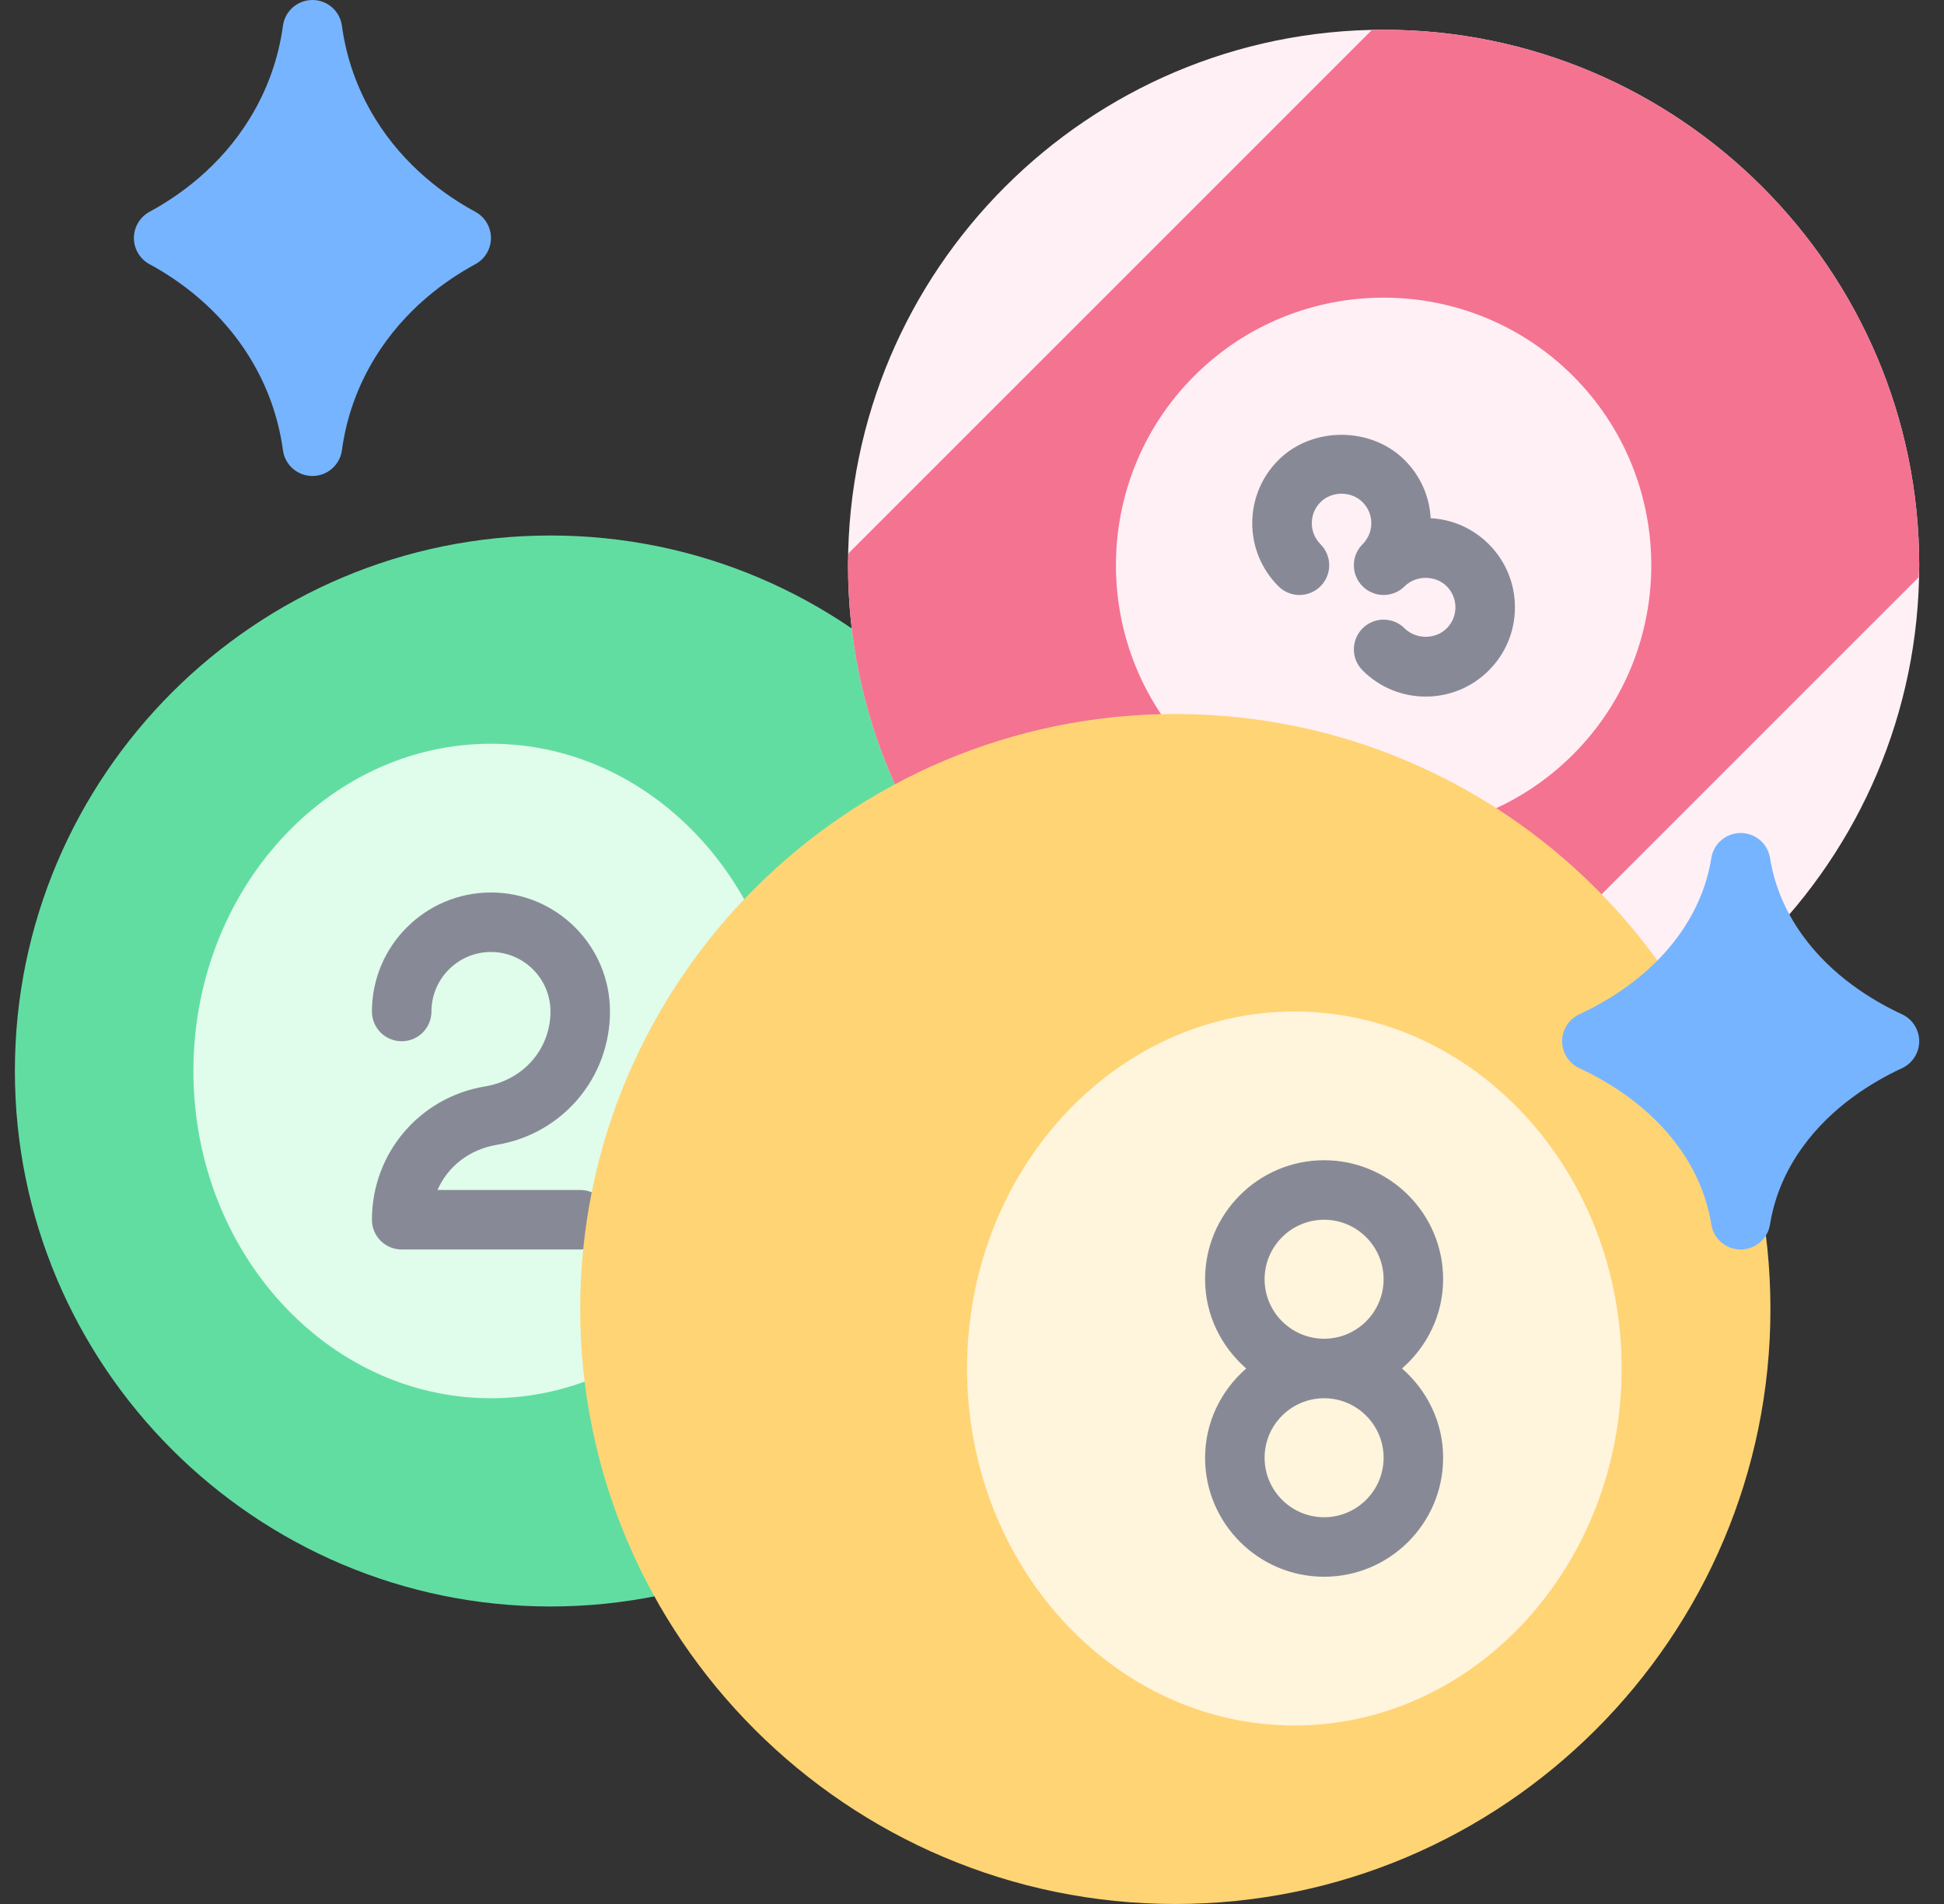
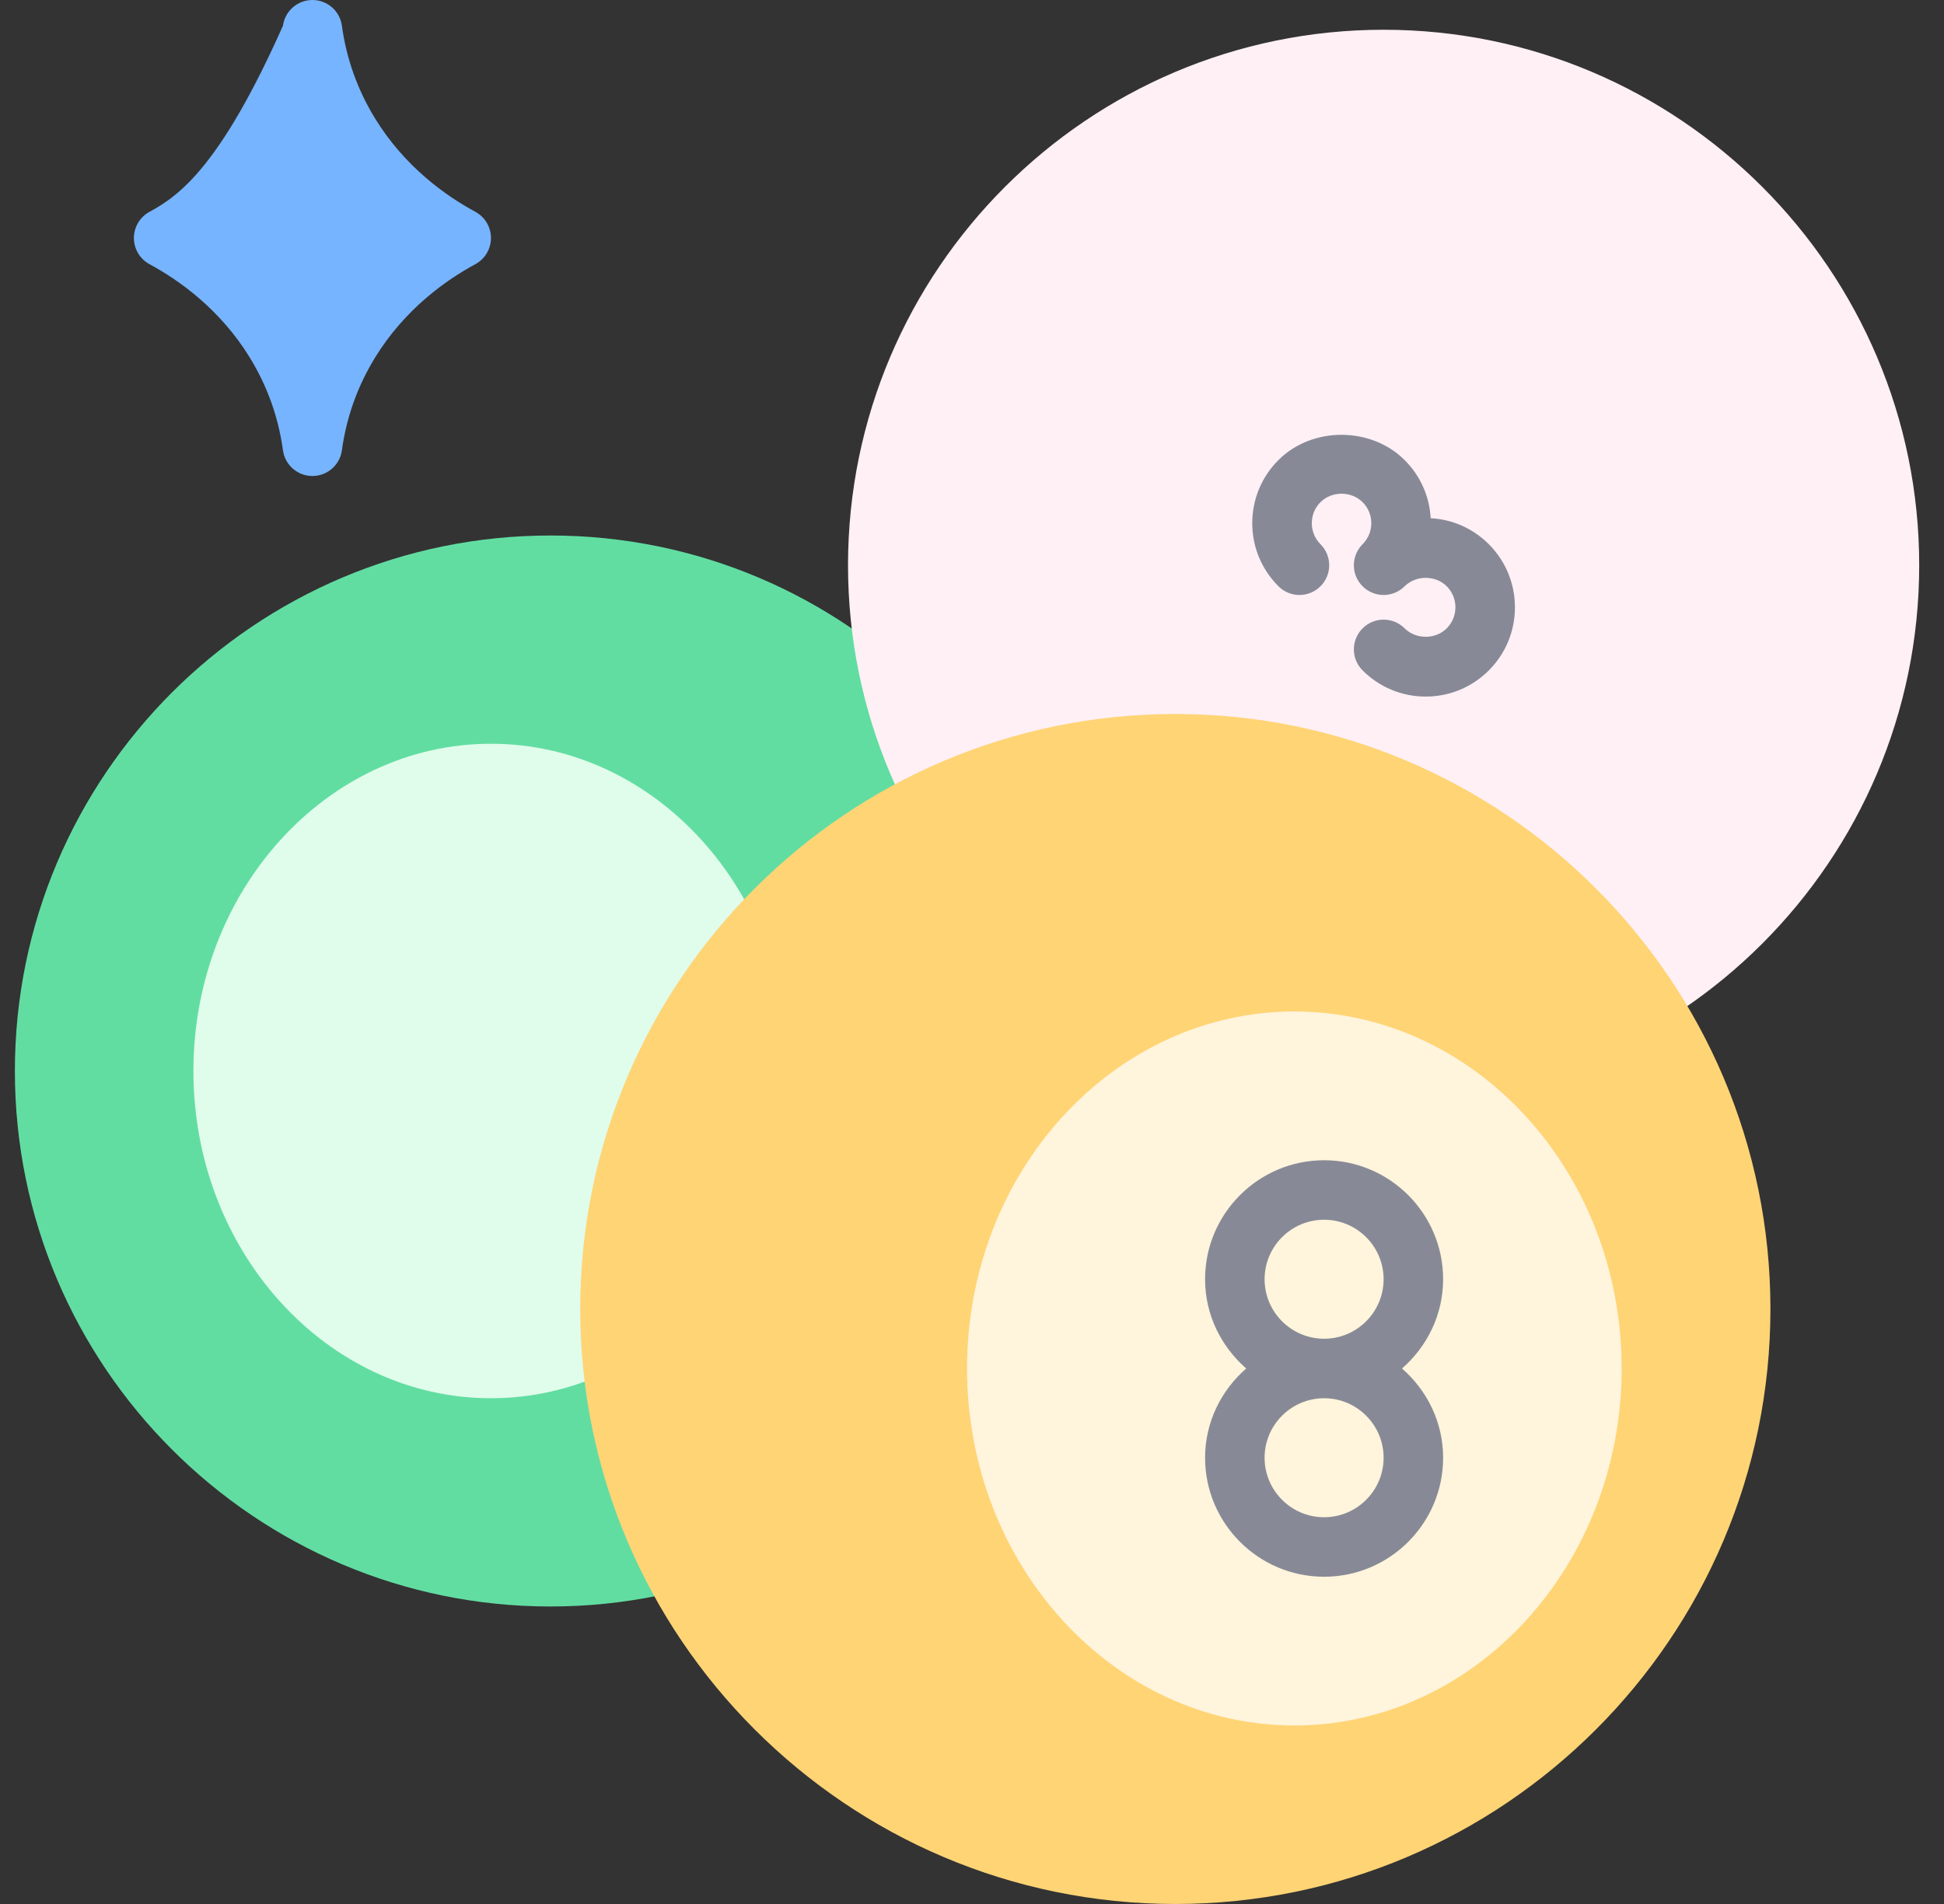
<svg xmlns="http://www.w3.org/2000/svg" width="49" height="48" viewBox="0 0 49 48" fill="none">
  <rect x="0" y="0" width="49" height="48" fill="#333333" stroke="none" />
  <g clip-path="url(#clip0_497_238)">
    <path d="M13.875 13.5C6.431 13.5 0.375 19.556 0.375 27C0.375 34.444 6.431 40.5 13.875 40.5C21.319 40.5 27.375 34.444 27.375 27C27.375 19.556 21.319 13.5 13.875 13.5Z" fill="#62DDA2" />
    <path d="M12.375 18.75C8.24 18.75 4.875 22.451 4.875 27C4.875 31.549 8.24 35.25 12.375 35.25C16.51 35.25 19.875 31.549 19.875 27C19.875 22.451 16.51 18.75 12.375 18.75Z" fill="#E0FCEB" />
-     <path d="M14.625 31.5H10.125C9.71 31.5 9.375 31.165 9.375 30.75C9.375 29.078 10.572 27.665 12.221 27.39C13.206 27.226 13.875 26.436 13.875 25.5C13.875 24.673 13.202 24 12.375 24C11.548 24 10.875 24.673 10.875 25.5C10.875 25.915 10.54 26.25 10.125 26.25C9.71 26.25 9.375 25.915 9.375 25.5C9.375 23.846 10.72 22.5 12.375 22.5C14.03 22.5 15.375 23.846 15.375 25.5C15.375 27.172 14.178 28.585 12.529 28.86C11.823 28.977 11.28 29.416 11.028 30H14.625C15.04 30 15.375 30.335 15.375 30.75C15.375 31.165 15.04 31.5 14.625 31.5Z" fill="#878A96" />
    <path d="M34.875 0.75C27.431 0.75 21.375 6.806 21.375 14.25C21.375 21.694 27.431 27.75 34.875 27.75C42.319 27.75 48.375 21.694 48.375 14.25C48.375 6.806 42.319 0.75 34.875 0.75Z" fill="#FFF0F5" />
-     <path d="M48.375 14.25C48.375 6.806 42.319 0.75 34.875 0.75C34.773 0.75 34.673 0.763 34.571 0.765L21.39 13.947C21.388 14.049 21.375 14.148 21.375 14.25C21.375 21.694 27.431 27.75 34.875 27.75C34.978 27.75 35.077 27.737 35.179 27.735L48.36 14.554C48.362 14.452 48.375 14.353 48.375 14.25Z" fill="#F47391" />
    <path d="M39.648 9.477C37.016 6.846 32.734 6.846 30.102 9.477C27.47 12.109 27.47 16.391 30.102 19.023C31.418 20.339 33.147 20.996 34.875 20.996C36.604 20.996 38.332 20.339 39.648 19.023C42.28 16.391 42.28 12.109 39.648 9.477Z" fill="#FFF0F5" />
    <path d="M29.625 18C21.354 18 14.625 24.729 14.625 33C14.625 41.271 21.354 48 29.625 48C37.896 48 44.625 41.271 44.625 33C44.625 24.729 37.896 18 29.625 18Z" fill="#FFD475" />
    <path d="M32.625 25.5C28.076 25.5 24.375 29.537 24.375 34.5C24.375 39.463 28.076 43.5 32.625 43.5C37.174 43.5 40.875 39.463 40.875 34.5C40.875 29.537 37.174 25.5 32.625 25.5Z" fill="#FFF4DC" />
    <path d="M35.339 34.5C35.968 33.95 36.375 33.15 36.375 32.25C36.375 30.596 35.029 29.25 33.375 29.25C31.721 29.25 30.375 30.596 30.375 32.25C30.375 33.15 30.782 33.95 31.412 34.5C30.782 35.05 30.375 35.85 30.375 36.75C30.375 38.404 31.721 39.75 33.375 39.75C35.029 39.75 36.375 38.404 36.375 36.75C36.375 35.85 35.968 35.05 35.339 34.5ZM31.875 32.25C31.875 31.423 32.548 30.75 33.375 30.75C34.202 30.75 34.875 31.423 34.875 32.25C34.875 33.077 34.202 33.75 33.375 33.75C32.548 33.75 31.875 33.077 31.875 32.25ZM33.375 38.25C32.548 38.25 31.875 37.577 31.875 36.75C31.875 35.923 32.548 35.25 33.375 35.25C34.202 35.25 34.875 35.923 34.875 36.75C34.875 37.577 34.202 38.25 33.375 38.25Z" fill="#878A96" />
    <path d="M35.935 17.561C35.335 17.561 34.77 17.326 34.345 16.901C34.052 16.608 34.052 16.134 34.345 15.841C34.638 15.548 35.112 15.548 35.405 15.841C35.69 16.124 36.183 16.125 36.465 15.841C36.608 15.699 36.685 15.511 36.685 15.311C36.685 15.111 36.607 14.922 36.466 14.78C36.182 14.497 35.69 14.498 35.405 14.78C35.112 15.073 34.638 15.073 34.345 14.78C34.198 14.634 34.125 14.442 34.125 14.25C34.125 14.058 34.198 13.866 34.345 13.72C34.486 13.578 34.565 13.389 34.565 13.19C34.565 12.989 34.487 12.801 34.345 12.66C34.06 12.375 33.568 12.376 33.285 12.659C33.142 12.801 33.065 12.989 33.065 13.19C33.065 13.389 33.143 13.578 33.284 13.72C33.577 14.013 33.577 14.487 33.284 14.78C32.991 15.073 32.517 15.073 32.224 14.78C31.799 14.355 31.564 13.79 31.564 13.19C31.564 12.588 31.799 12.023 32.224 11.598C33.071 10.75 34.555 10.749 35.405 11.599C35.801 11.993 36.031 12.51 36.061 13.064C36.615 13.094 37.132 13.324 37.527 13.72C37.951 14.145 38.185 14.71 38.185 15.311C38.185 15.912 37.951 16.477 37.526 16.902C37.102 17.326 36.537 17.561 35.935 17.561Z" fill="#878A96" />
-     <path d="M11.982 5.34C11.242 4.94 10.202 4.206 9.452 2.983C9.012 2.265 8.731 1.479 8.618 0.649C8.568 0.277 8.25 0 7.875 0C7.5 0 7.182 0.277 7.132 0.649C7.019 1.479 6.738 2.265 6.298 2.983C5.548 4.206 4.508 4.94 3.768 5.34C3.526 5.471 3.375 5.725 3.375 6C3.375 6.275 3.526 6.529 3.768 6.66C4.508 7.06 5.548 7.794 6.298 9.017C6.738 9.735 7.019 10.521 7.132 11.351C7.182 11.723 7.5 12 7.875 12C8.25 12 8.568 11.723 8.618 11.351C8.731 10.521 9.012 9.735 9.452 9.017C10.202 7.794 11.242 7.06 11.982 6.66C12.224 6.529 12.375 6.275 12.375 6C12.375 5.725 12.224 5.471 11.982 5.34Z" fill="#76B4FF" />
-     <path d="M47.94 25.57C47.202 25.227 46.165 24.602 45.423 23.564C44.996 22.967 44.725 22.318 44.615 21.632C44.558 21.268 44.244 21 43.875 21C43.506 21 43.192 21.268 43.135 21.632C43.025 22.318 42.754 22.967 42.327 23.564C41.585 24.602 40.548 25.227 39.81 25.57C39.545 25.692 39.375 25.958 39.375 26.25C39.375 26.542 39.545 26.808 39.81 26.93C40.548 27.273 41.585 27.898 42.327 28.936C42.754 29.533 43.025 30.182 43.135 30.868C43.192 31.232 43.506 31.5 43.875 31.5C44.244 31.5 44.558 31.232 44.615 30.868C44.725 30.182 44.996 29.533 45.423 28.936C46.165 27.898 47.202 27.273 47.94 26.93C48.205 26.808 48.375 26.542 48.375 26.25C48.375 25.958 48.205 25.692 47.94 25.57Z" fill="#76B4FF" />
+     <path d="M11.982 5.34C11.242 4.94 10.202 4.206 9.452 2.983C9.012 2.265 8.731 1.479 8.618 0.649C8.568 0.277 8.25 0 7.875 0C7.5 0 7.182 0.277 7.132 0.649C5.548 4.206 4.508 4.94 3.768 5.34C3.526 5.471 3.375 5.725 3.375 6C3.375 6.275 3.526 6.529 3.768 6.66C4.508 7.06 5.548 7.794 6.298 9.017C6.738 9.735 7.019 10.521 7.132 11.351C7.182 11.723 7.5 12 7.875 12C8.25 12 8.568 11.723 8.618 11.351C8.731 10.521 9.012 9.735 9.452 9.017C10.202 7.794 11.242 7.06 11.982 6.66C12.224 6.529 12.375 6.275 12.375 6C12.375 5.725 12.224 5.471 11.982 5.34Z" fill="#76B4FF" />
  </g>
  <defs>
    <clipPath id="clip0_497_238">
      <rect width="48" height="48" fill="white" transform="translate(0.375)" />
    </clipPath>
  </defs>
</svg>